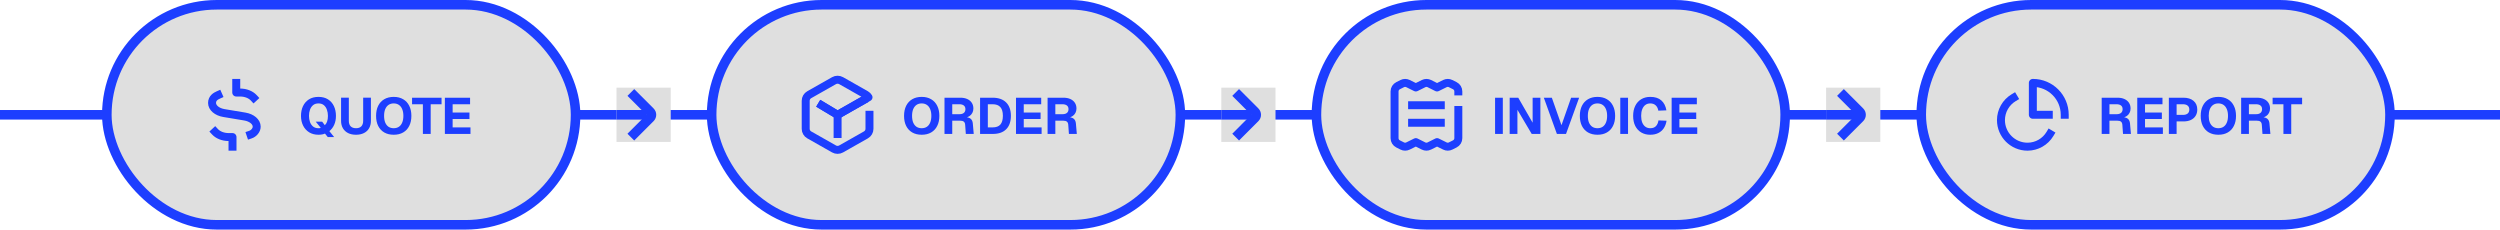
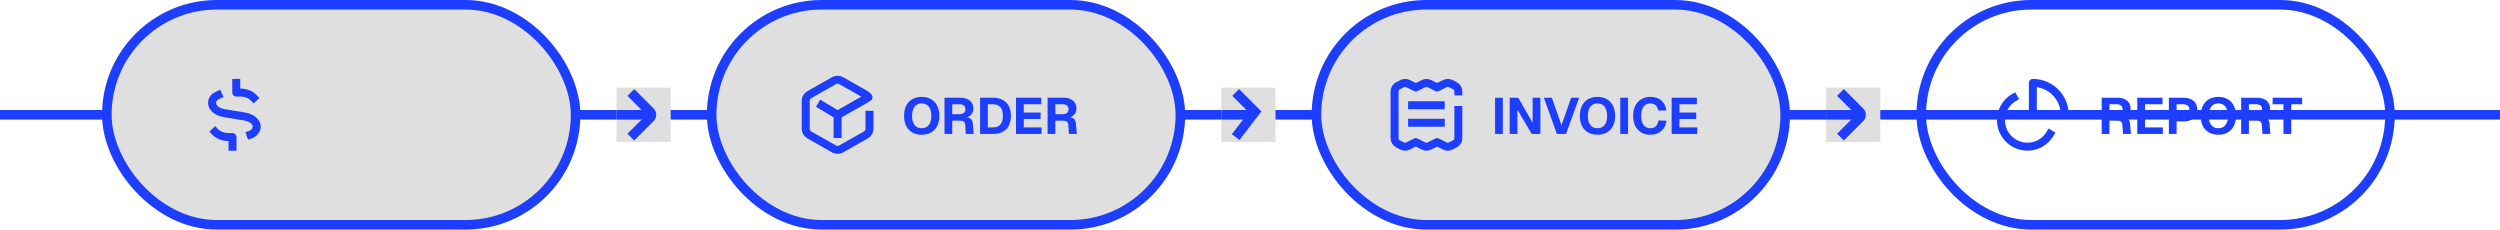
<svg xmlns="http://www.w3.org/2000/svg" width="784" height="72" viewBox="0 0 784 72" fill="none">
  <path d="M-3.05176e-05 36L784 36" stroke="#1D3EFF" stroke-width="3" />
  <rect x="33.5" y="1.5" width="147" height="69" rx="34.5" fill="#DFDFDF" />
  <rect x="33.5" y="1.5" width="147" height="69" rx="34.5" stroke="#1D3EFF" stroke-width="3" />
  <path d="M79.572 30.677C78.662 29.696 77.118 29.017 75.252 29.017H74.085V26M68.444 29.793C67.667 30.138 66.5 30.784 66.5 32.282C66.5 33.779 68.033 35.086 70.218 35.453L73.5 36L76.782 36.547C78.967 36.914 80.5 38.221 80.5 39.718C80.5 40.828 79.572 41.862 78.556 42.207M67.428 41.323C68.338 42.304 69.882 42.983 71.748 42.983H72.915V46" stroke="#1D3EFF" stroke-width="2.5" stroke-linecap="square" stroke-linejoin="round" />
-   <path d="M102.791 42.992L101.911 41.888C101.665 42.005 101.367 42.096 101.015 42.16C100.673 42.224 100.295 42.256 99.879 42.256C98.759 42.256 97.788 42.005 96.967 41.504C96.145 40.992 95.511 40.293 95.063 39.408C94.615 38.512 94.391 37.488 94.391 36.336C94.391 35.205 94.599 34.192 95.015 33.296C95.441 32.4 96.06 31.691 96.871 31.168C97.692 30.645 98.695 30.384 99.879 30.384C101.063 30.384 102.06 30.645 102.871 31.168C103.692 31.691 104.311 32.4 104.727 33.296C105.143 34.192 105.351 35.205 105.351 36.336C105.351 37.392 105.169 38.32 104.807 39.12C104.455 39.92 103.948 40.587 103.287 41.12L104.791 42.992H102.791ZM99.879 40.208C100.017 40.208 100.145 40.203 100.263 40.192C100.38 40.171 100.492 40.139 100.599 40.096L99.015 38.16H101.031L101.863 39.264C102.183 38.965 102.423 38.581 102.583 38.112C102.753 37.632 102.839 37.04 102.839 36.336C102.839 35.643 102.732 35.003 102.519 34.416C102.316 33.819 101.996 33.339 101.559 32.976C101.121 32.613 100.561 32.432 99.879 32.432C99.185 32.432 98.62 32.613 98.183 32.976C97.745 33.339 97.42 33.819 97.207 34.416C97.004 35.003 96.903 35.643 96.903 36.336C96.903 37.019 97.004 37.659 97.207 38.256C97.42 38.843 97.745 39.317 98.183 39.68C98.631 40.032 99.196 40.208 99.879 40.208ZM111.648 42.256C110.688 42.256 109.856 42.08 109.152 41.728C108.458 41.376 107.92 40.875 107.536 40.224C107.152 39.563 106.96 38.789 106.96 37.904V30.624H109.392V37.904C109.392 38.64 109.584 39.211 109.968 39.616C110.362 40.011 110.922 40.208 111.648 40.208C112.373 40.208 112.928 40.011 113.312 39.616C113.696 39.211 113.888 38.64 113.888 37.904V30.624H116.32V37.904C116.32 38.789 116.128 39.563 115.744 40.224C115.37 40.875 114.832 41.376 114.128 41.728C113.424 42.08 112.597 42.256 111.648 42.256ZM123.474 42.256C122.322 42.256 121.33 42.016 120.498 41.536C119.676 41.056 119.042 40.373 118.594 39.488C118.156 38.603 117.938 37.552 117.938 36.336C117.938 35.12 118.156 34.069 118.594 33.184C119.042 32.288 119.676 31.6 120.498 31.12C121.33 30.629 122.322 30.384 123.474 30.384C124.626 30.384 125.612 30.629 126.434 31.12C127.266 31.6 127.9 32.288 128.338 33.184C128.786 34.069 129.01 35.12 129.01 36.336C129.01 37.552 128.786 38.603 128.338 39.488C127.9 40.373 127.266 41.056 126.434 41.536C125.612 42.016 124.626 42.256 123.474 42.256ZM123.458 40.208C124.098 40.208 124.642 40.059 125.09 39.76C125.548 39.451 125.895 39.008 126.13 38.432C126.375 37.856 126.498 37.157 126.498 36.336C126.498 35.515 126.375 34.816 126.13 34.24C125.895 33.653 125.548 33.205 125.09 32.896C124.642 32.587 124.098 32.432 123.458 32.432C122.828 32.432 122.29 32.587 121.842 32.896C121.394 33.205 121.047 33.653 120.802 34.24C120.567 34.816 120.45 35.515 120.45 36.336C120.45 37.157 120.567 37.856 120.802 38.432C121.047 39.008 121.394 39.451 121.842 39.76C122.3 40.059 122.839 40.208 123.458 40.208ZM132.615 42V32.688H129.223V30.64H138.471V32.688H135.063V42H132.615ZM139.512 42V30.64H147.416V32.688H141.944V35.296H147.224V37.312H141.944V39.952H147.544V42H139.512Z" fill="#1D3EFF" />
  <g clip-path="url(#clip0_4240_6522)">
    <rect width="17" height="17" transform="translate(193.333 27.5)" fill="#DFDFDF" />
    <path d="M190.833 36H202.833" stroke="#1D3EFF" stroke-width="3" />
    <path d="M197.833 29L203.911 35.077C204.42 35.587 204.42 36.413 203.911 36.923L197.833 43" stroke="#1D3EFF" stroke-width="3" />
  </g>
  <rect x="223.167" y="1.5" width="147" height="69" rx="34.5" fill="#DFDFDF" />
  <rect x="223.167" y="1.5" width="147" height="69" rx="34.5" stroke="#1D3EFF" stroke-width="3" />
  <path d="M257.668 33.025L262.668 36.025L270.67 31.488" stroke="#1D3EFF" stroke-width="2.5" stroke-linecap="square" stroke-linejoin="round" />
  <path d="M262.668 36.027V42.027" stroke="#1D3EFF" stroke-width="2.5" stroke-linecap="square" stroke-linejoin="round" />
  <path d="M272.667 36V40.408C272.667 41.186 272.244 41.907 271.555 42.299L263.778 46.708C263.089 47.097 262.242 47.097 261.555 46.708L253.778 42.299C253.089 41.907 252.667 41.189 252.667 40.408V31.591C252.667 30.811 253.091 30.09 253.778 29.701L261.555 25.292C262.244 24.903 263.091 24.903 263.778 25.292L271.555 29.701C271.899 29.897 272.177 30.174 272.369 30.5L262.668 36.025L257.668 33.025" stroke="#1D3EFF" stroke-width="2.5" stroke-linecap="square" stroke-linejoin="round" />
  <path d="M289.047 42.256C287.895 42.256 286.903 42.016 286.071 41.536C285.249 41.056 284.615 40.373 284.167 39.488C283.729 38.603 283.511 37.552 283.511 36.336C283.511 35.12 283.729 34.069 284.167 33.184C284.615 32.288 285.249 31.6 286.071 31.12C286.903 30.629 287.895 30.384 289.047 30.384C290.199 30.384 291.185 30.629 292.007 31.12C292.839 31.6 293.473 32.288 293.911 33.184C294.359 34.069 294.583 35.12 294.583 36.336C294.583 37.552 294.359 38.603 293.911 39.488C293.473 40.373 292.839 41.056 292.007 41.536C291.185 42.016 290.199 42.256 289.047 42.256ZM289.031 40.208C289.671 40.208 290.215 40.059 290.663 39.76C291.121 39.451 291.468 39.008 291.703 38.432C291.948 37.856 292.071 37.157 292.071 36.336C292.071 35.515 291.948 34.816 291.703 34.24C291.468 33.653 291.121 33.205 290.663 32.896C290.215 32.587 289.671 32.432 289.031 32.432C288.401 32.432 287.863 32.587 287.415 32.896C286.967 33.205 286.62 33.653 286.375 34.24C286.14 34.816 286.023 35.515 286.023 36.336C286.023 37.157 286.14 37.856 286.375 38.432C286.62 39.008 286.967 39.451 287.415 39.76C287.873 40.059 288.412 40.208 289.031 40.208ZM296.194 42V30.64H301.17C302.002 30.64 302.722 30.779 303.33 31.056C303.949 31.333 304.424 31.728 304.754 32.24C305.085 32.741 305.25 33.339 305.25 34.032C305.25 34.555 305.138 35.019 304.914 35.424C304.701 35.829 304.402 36.16 304.018 36.416C303.645 36.672 303.213 36.832 302.722 36.896L302.674 36.752C303.432 36.752 304.008 36.917 304.402 37.248C304.797 37.568 305.021 38.064 305.074 38.736L305.362 42H302.882L302.674 39.12C302.642 38.683 302.504 38.363 302.258 38.16C302.024 37.947 301.618 37.84 301.042 37.84H298.626V42H296.194ZM298.626 35.808H300.898C301.485 35.808 301.938 35.675 302.258 35.408C302.589 35.131 302.754 34.741 302.754 34.24C302.754 33.728 302.589 33.344 302.258 33.088C301.928 32.821 301.448 32.688 300.818 32.688H298.626V35.808ZM307.351 42V30.64H311.271C313.116 30.64 314.535 31.136 315.527 32.128C316.519 33.109 317.015 34.512 317.015 36.336C317.015 38.149 316.524 39.547 315.543 40.528C314.572 41.509 313.18 42 311.367 42H307.351ZM309.783 39.952H311.271C312.369 39.952 313.18 39.659 313.703 39.072C314.236 38.475 314.503 37.557 314.503 36.32C314.503 35.083 314.236 34.171 313.703 33.584C313.18 32.987 312.369 32.688 311.271 32.688H309.783V39.952ZM318.616 42V30.64H326.52V32.688H321.048V35.296H326.328V37.312H321.048V39.952H326.648V42H318.616ZM328.523 42V30.64H333.499C334.331 30.64 335.051 30.779 335.659 31.056C336.277 31.333 336.752 31.728 337.083 32.24C337.413 32.741 337.579 33.339 337.579 34.032C337.579 34.555 337.467 35.019 337.243 35.424C337.029 35.829 336.731 36.16 336.347 36.416C335.973 36.672 335.541 36.832 335.051 36.896L335.003 36.752C335.76 36.752 336.336 36.917 336.731 37.248C337.125 37.568 337.349 38.064 337.403 38.736L337.691 42H335.211L335.003 39.12C334.971 38.683 334.832 38.363 334.587 38.16C334.352 37.947 333.947 37.84 333.371 37.84H330.955V42H328.523ZM330.955 35.808H333.227C333.813 35.808 334.267 35.675 334.587 35.408C334.917 35.131 335.083 34.741 335.083 34.24C335.083 33.728 334.917 33.344 334.587 33.088C334.256 32.821 333.776 32.688 333.147 32.688H330.955V35.808Z" fill="#1D3EFF" />
  <g clip-path="url(#clip1_4240_6522)">
    <rect width="17" height="17" transform="translate(383 27.5)" fill="#DFDFDF" />
    <path d="M380.5 36H392.5" stroke="#1D3EFF" stroke-width="3" />
-     <path d="M387.5 29L393.577 35.077C394.087 35.587 394.087 36.413 393.577 36.923L387.5 43" stroke="#1D3EFF" stroke-width="3" />
+     <path d="M387.5 29L393.577 35.077L387.5 43" stroke="#1D3EFF" stroke-width="3" />
  </g>
  <rect x="412.833" y="1.5" width="147" height="69" rx="34.5" fill="#DFDFDF" />
  <rect x="412.833" y="1.5" width="147" height="69" rx="34.5" stroke="#1D3EFF" stroke-width="3" />
  <path d="M457.333 28.662C457.334 27.906 456.907 27.215 456.232 26.875L454.914 26.213C454.353 25.931 453.692 25.929 453.129 26.207L450.657 27.43L448.238 26.214C447.675 25.932 447.013 25.93 446.449 26.211L444.01 27.43L441.538 26.208C440.975 25.93 440.314 25.932 439.753 26.213L438.435 26.876C437.76 27.215 437.334 27.907 437.333 28.663V43.338C437.333 44.094 437.76 44.785 438.435 45.125L439.753 45.787C440.314 46.069 440.975 46.071 441.538 45.793L444.01 44.571L446.429 45.786C446.992 46.068 447.654 46.07 448.218 45.789L450.667 44.57H450.657L453.129 45.792C453.692 46.071 454.353 46.068 454.913 45.786L456.231 45.124C456.907 44.785 457.333 44.093 457.333 43.337V36V34.5M442.833 33H451.833M442.833 38.5H451.833" stroke="#1D3EFF" stroke-width="2.5" stroke-linecap="square" stroke-linejoin="round" />
  <path d="M468.853 42V30.64H471.285V42H468.853ZM473.432 42V30.64H476.12L480.632 38.48V30.64H483.064V42H480.344L475.864 34.432V42H473.432ZM488.241 42L484.145 30.64H486.657L489.681 39.264L492.705 30.64H495.217L491.105 42H488.241ZM500.971 42.256C499.819 42.256 498.827 42.016 497.995 41.536C497.174 41.056 496.539 40.373 496.091 39.488C495.654 38.603 495.435 37.552 495.435 36.336C495.435 35.12 495.654 34.069 496.091 33.184C496.539 32.288 497.174 31.6 497.995 31.12C498.827 30.629 499.819 30.384 500.971 30.384C502.123 30.384 503.11 30.629 503.931 31.12C504.763 31.6 505.398 32.288 505.835 33.184C506.283 34.069 506.507 35.12 506.507 36.336C506.507 37.552 506.283 38.603 505.835 39.488C505.398 40.373 504.763 41.056 503.931 41.536C503.11 42.016 502.123 42.256 500.971 42.256ZM500.955 40.208C501.595 40.208 502.139 40.059 502.587 39.76C503.046 39.451 503.393 39.008 503.627 38.432C503.873 37.856 503.995 37.157 503.995 36.336C503.995 35.515 503.873 34.816 503.627 34.24C503.393 33.653 503.046 33.205 502.587 32.896C502.139 32.587 501.595 32.432 500.955 32.432C500.326 32.432 499.787 32.587 499.339 32.896C498.891 33.205 498.545 33.653 498.299 34.24C498.065 34.816 497.947 35.515 497.947 36.336C497.947 37.157 498.065 37.856 498.299 38.432C498.545 39.008 498.891 39.451 499.339 39.76C499.798 40.059 500.337 40.208 500.955 40.208ZM508.119 42V30.64H510.551V42H508.119ZM517.482 42.256C516.447 42.256 515.525 42.021 514.714 41.552C513.914 41.083 513.285 40.405 512.826 39.52C512.378 38.635 512.154 37.573 512.154 36.336C512.154 35.131 512.373 34.085 512.81 33.2C513.247 32.304 513.871 31.611 514.682 31.12C515.493 30.629 516.442 30.384 517.53 30.384C519.013 30.384 520.165 30.752 520.986 31.488C521.818 32.213 522.351 33.253 522.586 34.608L520.058 34.704C519.93 33.989 519.653 33.435 519.226 33.04C518.799 32.635 518.234 32.432 517.53 32.432C516.922 32.432 516.405 32.592 515.978 32.912C515.551 33.232 515.226 33.685 515.002 34.272C514.778 34.859 514.666 35.547 514.666 36.336C514.666 37.136 514.778 37.829 515.002 38.416C515.237 38.992 515.567 39.435 515.994 39.744C516.421 40.053 516.927 40.208 517.514 40.208C518.282 40.208 518.874 39.995 519.29 39.568C519.717 39.131 519.983 38.528 520.09 37.76L522.634 37.856C522.485 38.784 522.191 39.573 521.754 40.224C521.317 40.875 520.741 41.376 520.026 41.728C519.322 42.08 518.474 42.256 517.482 42.256ZM524.228 42V30.64H532.132V32.688H526.66V35.296H531.94V37.312H526.66V39.952H532.26V42H524.228Z" fill="#1D3EFF" />
  <g clip-path="url(#clip2_4240_6522)">
    <rect width="17" height="17" transform="translate(572.667 27.5)" fill="#DFDFDF" />
    <path d="M570.167 36H582.167" stroke="#1D3EFF" stroke-width="3" />
    <path d="M577.167 29L583.244 35.077C583.754 35.587 583.754 36.413 583.244 36.923L577.167 43" stroke="#1D3EFF" stroke-width="3" />
  </g>
-   <rect x="602.5" y="1.5" width="147" height="69" rx="34.5" fill="#DFDFDF" />
  <rect x="602.5" y="1.5" width="147" height="69" rx="34.5" stroke="#1D3EFF" stroke-width="3" />
  <path d="M647.5 35.996C647.5 30.473 643.023 25.996 637.5 25.996V35.996H642.5" stroke="#1D3EFF" stroke-width="2.5" stroke-linecap="square" stroke-linejoin="round" />
  <path d="M631.5 30.629C629.024 32.11 627.505 34.781 627.5 37.667C627.5 42.27 631.231 46.001 635.834 46.001C638.72 45.996 641.391 44.477 642.872 42.001" stroke="#1D3EFF" stroke-width="2.5" stroke-linecap="square" stroke-linejoin="round" />
  <path d="M659.09 42V30.64H664.066C664.898 30.64 665.618 30.779 666.226 31.056C666.845 31.333 667.32 31.728 667.65 32.24C667.981 32.741 668.146 33.339 668.146 34.032C668.146 34.555 668.034 35.019 667.81 35.424C667.597 35.829 667.298 36.16 666.914 36.416C666.541 36.672 666.109 36.832 665.618 36.896L665.57 36.752C666.328 36.752 666.904 36.917 667.298 37.248C667.693 37.568 667.917 38.064 667.97 38.736L668.258 42H665.778L665.57 39.12C665.538 38.683 665.4 38.363 665.154 38.16C664.92 37.947 664.514 37.84 663.938 37.84H661.522V42H659.09ZM661.522 35.808H663.794C664.381 35.808 664.834 35.675 665.154 35.408C665.485 35.131 665.65 34.741 665.65 34.24C665.65 33.728 665.485 33.344 665.154 33.088C664.824 32.821 664.344 32.688 663.714 32.688H661.522V35.808ZM670.247 42V30.64H678.151V32.688H672.679V35.296H677.959V37.312H672.679V39.952H678.279V42H670.247ZM680.153 42V30.64H684.697C686.062 30.64 687.129 30.971 687.897 31.632C688.675 32.293 689.065 33.2 689.065 34.352C689.065 35.109 688.889 35.771 688.537 36.336C688.195 36.891 687.694 37.323 687.033 37.632C686.382 37.931 685.603 38.08 684.697 38.08H682.585V42H680.153ZM682.585 36.032H684.553C685.193 36.032 685.689 35.893 686.041 35.616C686.393 35.328 686.569 34.907 686.569 34.352C686.569 33.808 686.393 33.397 686.041 33.12C685.699 32.832 685.203 32.688 684.553 32.688H682.585V36.032ZM695.677 42.256C694.525 42.256 693.533 42.016 692.701 41.536C691.879 41.056 691.245 40.373 690.797 39.488C690.359 38.603 690.141 37.552 690.141 36.336C690.141 35.12 690.359 34.069 690.797 33.184C691.245 32.288 691.879 31.6 692.701 31.12C693.533 30.629 694.525 30.384 695.677 30.384C696.829 30.384 697.815 30.629 698.637 31.12C699.469 31.6 700.103 32.288 700.541 33.184C700.989 34.069 701.213 35.12 701.213 36.336C701.213 37.552 700.989 38.603 700.541 39.488C700.103 40.373 699.469 41.056 698.637 41.536C697.815 42.016 696.829 42.256 695.677 42.256ZM695.661 40.208C696.301 40.208 696.845 40.059 697.293 39.76C697.751 39.451 698.098 39.008 698.333 38.432C698.578 37.856 698.701 37.157 698.701 36.336C698.701 35.515 698.578 34.816 698.333 34.24C698.098 33.653 697.751 33.205 697.293 32.896C696.845 32.587 696.301 32.432 695.661 32.432C695.031 32.432 694.493 32.587 694.045 32.896C693.597 33.205 693.25 33.653 693.005 34.24C692.77 34.816 692.653 35.515 692.653 36.336C692.653 37.157 692.77 37.856 693.005 38.432C693.25 39.008 693.597 39.451 694.045 39.76C694.503 40.059 695.042 40.208 695.661 40.208ZM702.825 42V30.64H707.801C708.633 30.64 709.353 30.779 709.961 31.056C710.579 31.333 711.054 31.728 711.385 32.24C711.715 32.741 711.881 33.339 711.881 34.032C711.881 34.555 711.769 35.019 711.545 35.424C711.331 35.829 711.033 36.16 710.649 36.416C710.275 36.672 709.843 36.832 709.353 36.896L709.305 36.752C710.062 36.752 710.638 36.917 711.033 37.248C711.427 37.568 711.651 38.064 711.705 38.736L711.993 42H709.513L709.305 39.12C709.273 38.683 709.134 38.363 708.889 38.16C708.654 37.947 708.249 37.84 707.673 37.84H705.257V42H702.825ZM705.257 35.808H707.529C708.115 35.808 708.569 35.675 708.889 35.408C709.219 35.131 709.385 34.741 709.385 34.24C709.385 33.728 709.219 33.344 708.889 33.088C708.558 32.821 708.078 32.688 707.449 32.688H705.257V35.808ZM716.084 42V32.688H712.692V30.64H721.94V32.688H718.532V42H716.084Z" fill="#1D3EFF" />
  <defs>
    <clipPath id="clip0_4240_6522">
      <rect width="17" height="17" fill="white" transform="translate(193.333 27.5)" />
    </clipPath>
    <clipPath id="clip1_4240_6522">
      <rect width="17" height="17" fill="white" transform="translate(383 27.5)" />
    </clipPath>
    <clipPath id="clip2_4240_6522">
      <rect width="17" height="17" fill="white" transform="translate(572.667 27.5)" />
    </clipPath>
  </defs>
</svg>